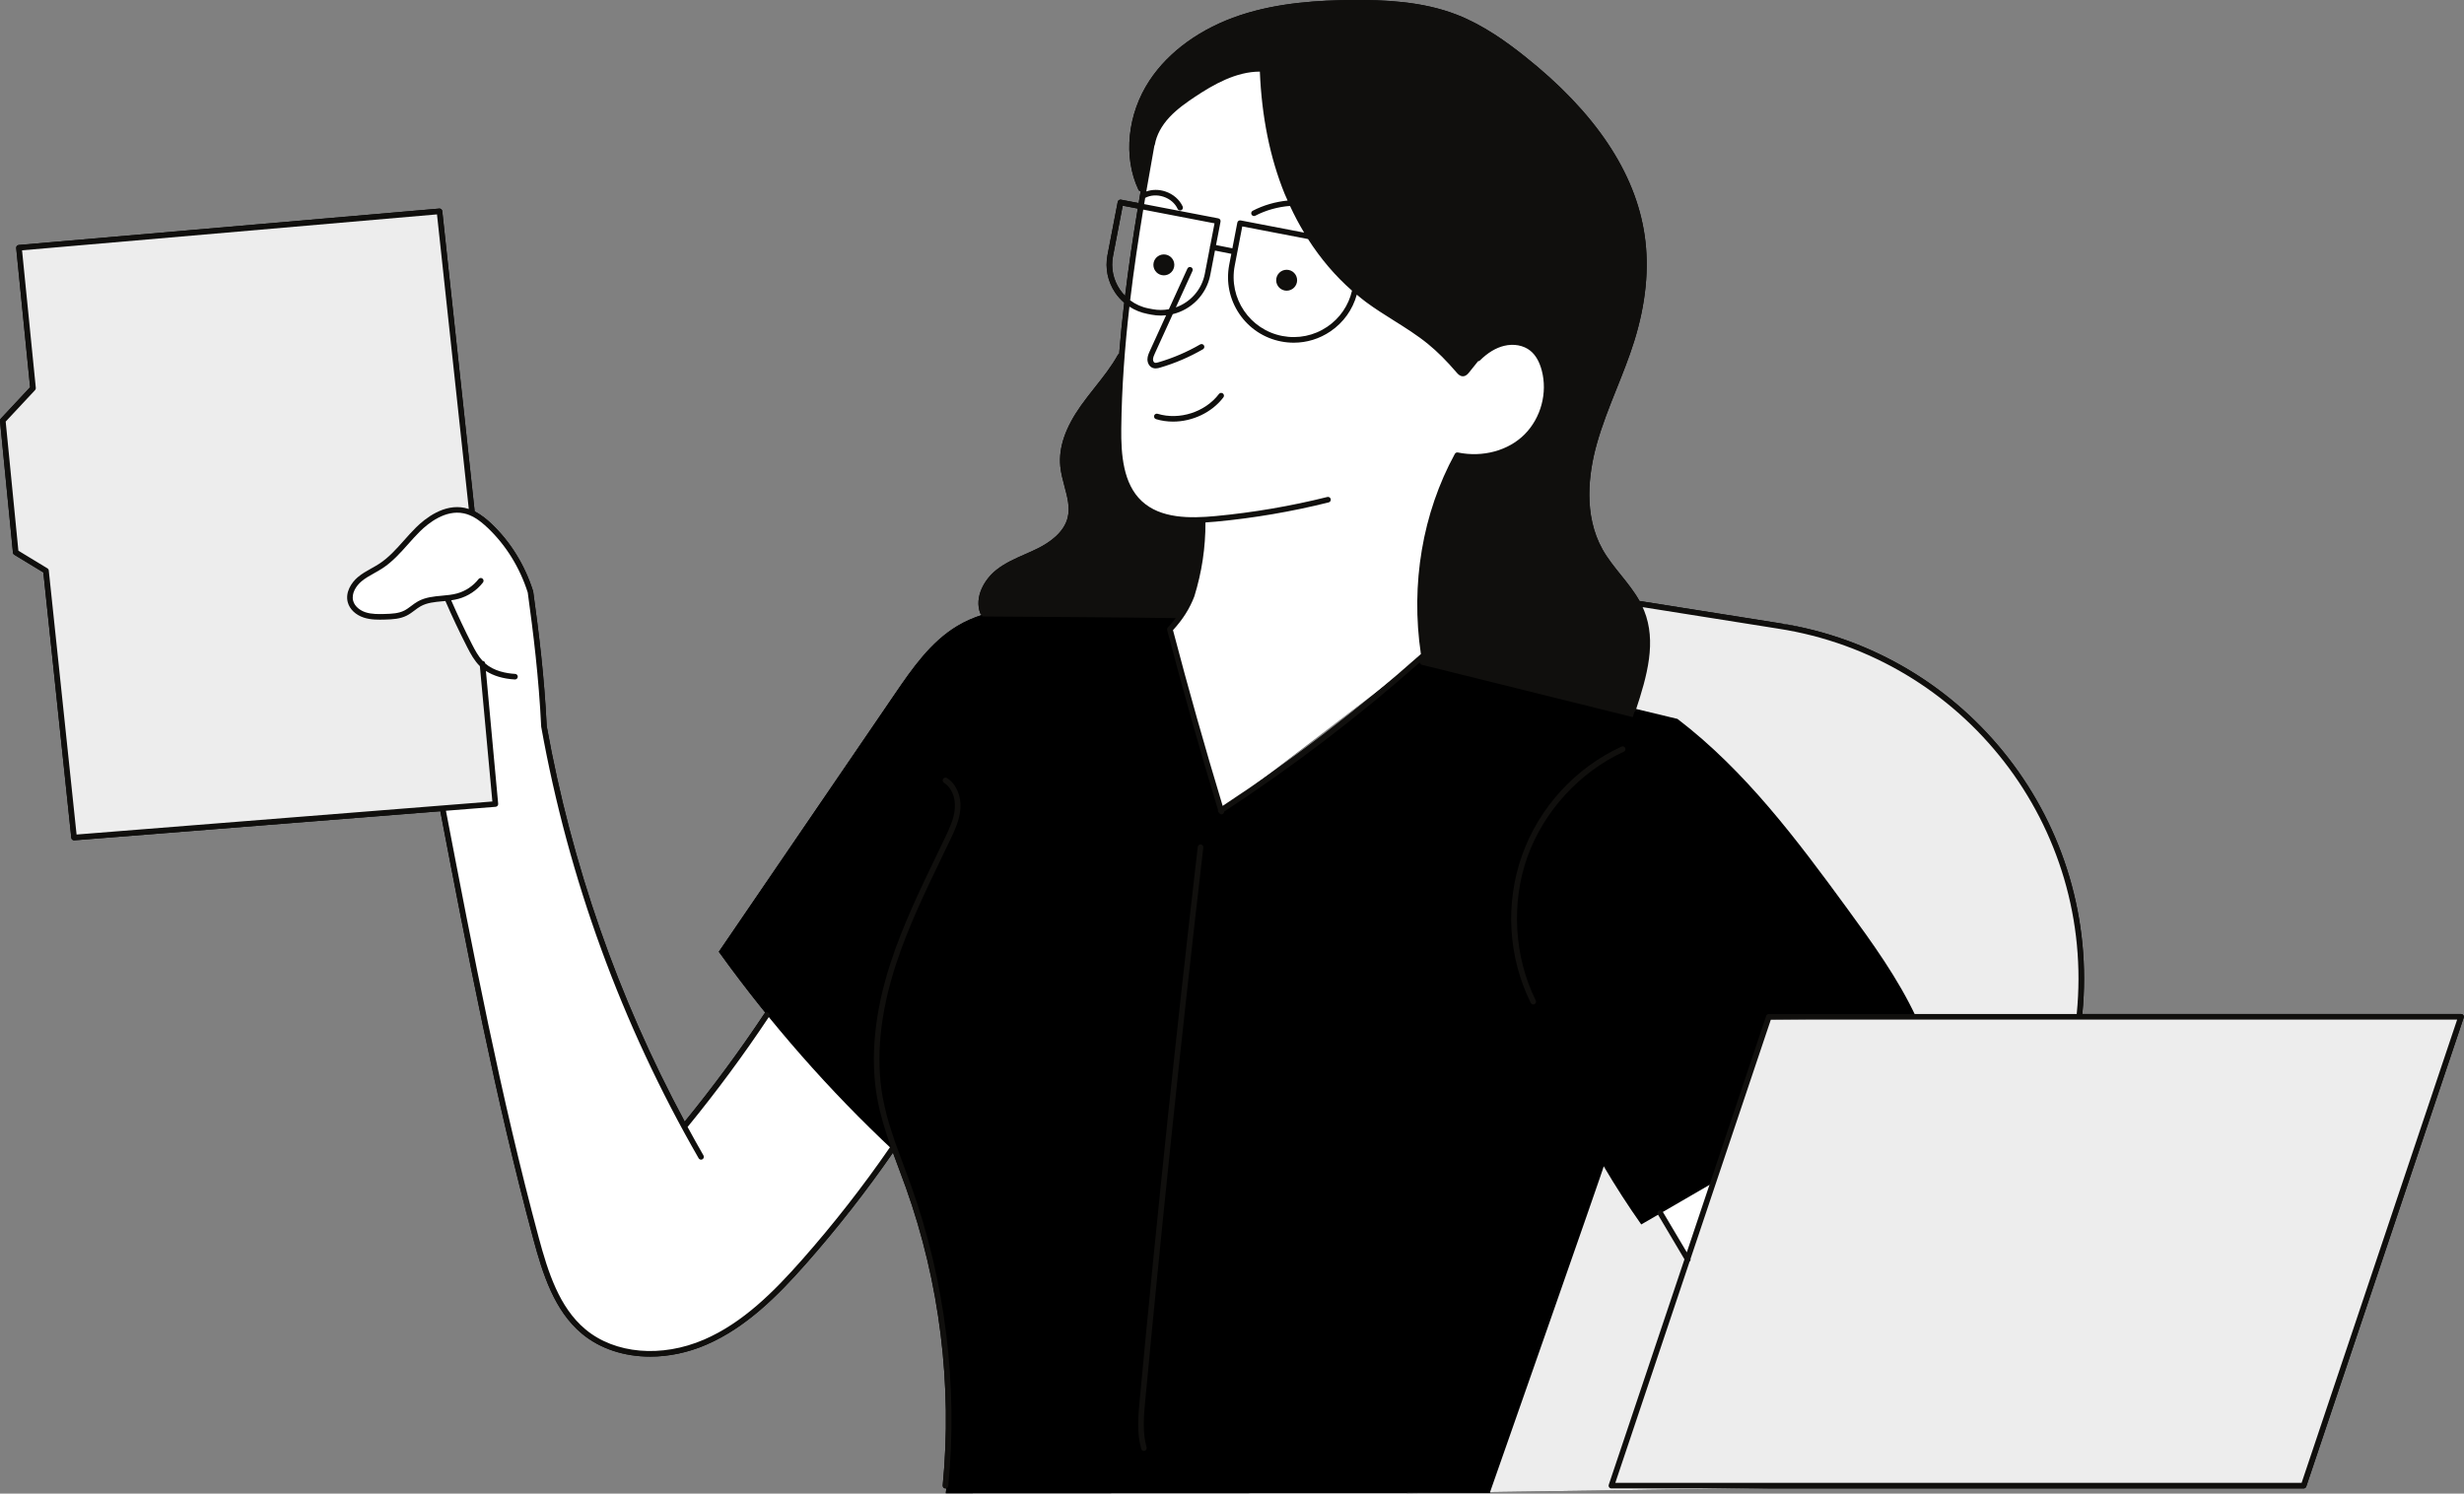
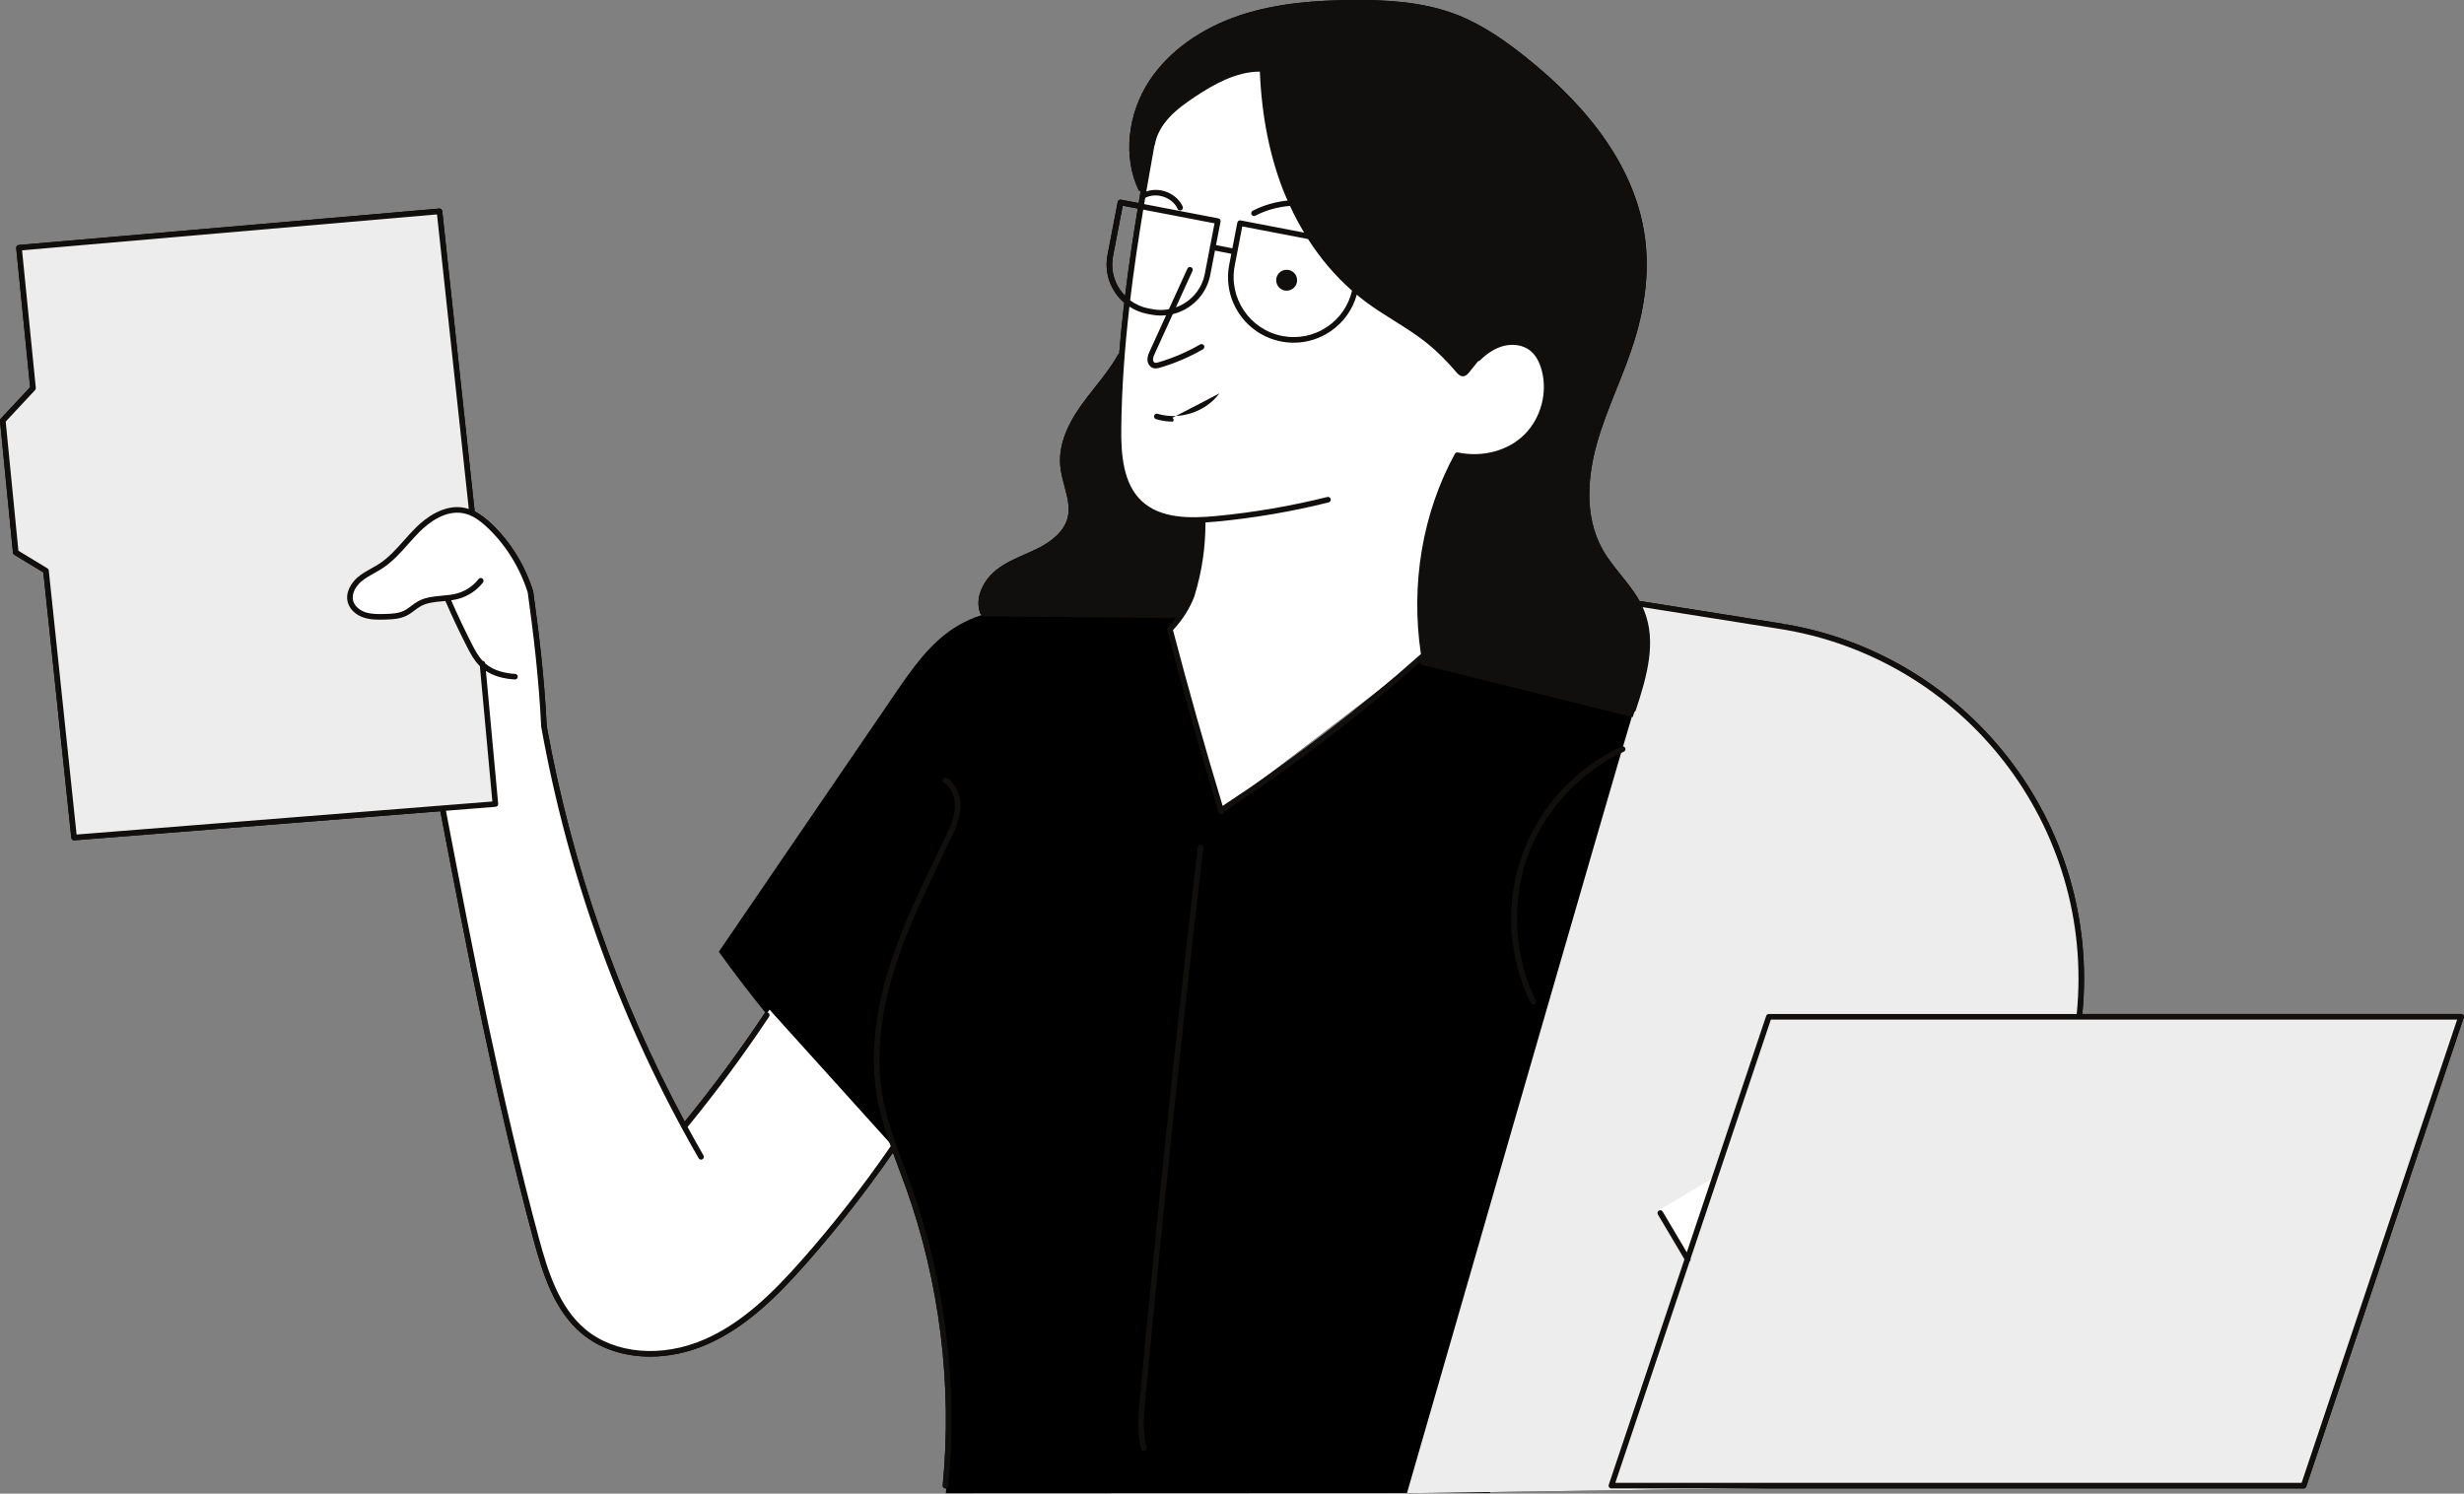
<svg xmlns="http://www.w3.org/2000/svg" fill="#000000" height="267.6" preserveAspectRatio="xMidYMid meet" version="1" viewBox="-0.0 -0.0 441.4 267.6" width="441.4" zoomAndPan="magnify">
  <rect x="-0.0" y="-0.0" width="441.4" height="267.6" fill="#808080" stroke="none" />
  <g id="change1_2">
    <path d="M441.275,181.876c-0.095-0.131-0.245-0.208-0.406-0.208h-67.842 c3.346-34.061-20.506-64.811-54.339-70.029l-24.986-3.967c-0.942-1.68-2.159-3.194-3.347-4.67 c-1.164-1.447-2.367-2.943-3.275-4.559c-3.471-6.179-2.493-13.637-1.062-18.805c0.945-3.412,2.29-6.77,3.59-10.017 c1.103-2.756,2.243-5.605,3.145-8.494c2.09-6.702,2.72-13.07,1.873-18.927c-1.634-11.297-8.874-22.109-21.52-32.137 c-3.122-2.476-7.321-5.556-12.123-7.425c-6.218-2.42-13.024-2.683-18.884-2.632c-5.633,0.055-12.99,0.413-19.938,2.718 c-7.027,2.332-12.792,6.485-16.231,11.697c-3.972,6.018-4.751,13.701-1.986,19.574c0.076,0.161,0.228,0.255,0.393,0.275 c-0.12,0.702-0.238,1.406-0.356,2.111l-3.163-0.608c-0.27-0.049-0.533,0.126-0.585,0.397l-1.832,9.526 c-0.454,2.361,0.039,4.757,1.387,6.747c0.459,0.677,1.003,1.273,1.608,1.792c-0.354,3.027-0.662,6.074-0.906,9.139 c-0.091,0.043-0.173,0.106-0.226,0.201c-1.141,2.063-2.646,3.962-4.101,5.797c-0.848,1.07-1.724,2.176-2.528,3.312 c-2.792,3.946-4,7.487-3.692,10.825c0.113,1.225,0.438,2.437,0.752,3.608c0.524,1.956,1.019,3.802,0.57,5.624 c-0.656,2.662-3.245,4.451-5.3,5.482c-0.762,0.382-1.547,0.727-2.332,1.072c-1.752,0.77-3.564,1.566-5.113,2.784 c-2.179,1.713-4.018,4.892-2.907,7.821c0.051,0.133,0.159,0.214,0.281,0.265c0.001,0.004,0.002,0.009,0.003,0.013 c-1.527,0.491-3.002,1.132-4.397,1.967c-4.771,2.857-8.055,7.593-11.191,12.186c-10.505,15.386-21.01,30.772-31.536,46.184 c2.673,3.721,5.463,7.356,8.339,10.917c-0.065,0.037-0.123,0.086-0.167,0.152c-4.427,6.66-9.234,13.168-14.286,19.365 c-11.936-22.216-20.253-46.029-24.722-70.849c-0.428-8.861-1.412-16.811-2.431-24.163c-1.482-4.694-4.065-8.879-7.47-12.103 c-0.744-0.705-1.774-1.586-3.008-2.207c0-0.006,0.002-0.011,0.002-0.017l-5.806-53.797c-0.029-0.271-0.272-0.475-0.54-0.444 L3.359,43.893c-0.133,0.011-0.256,0.076-0.342,0.179s-0.126,0.236-0.113,0.369l2.493,24.932l-5.264,5.64 c-0.098,0.105-0.146,0.247-0.132,0.39l2.322,23.609c0.015,0.157,0.104,0.297,0.238,0.378l5.207,3.162l5.006,47.552 c0.027,0.256,0.243,0.447,0.497,0.447c0.013,0,0.027-0.001,0.04-0.002l65.57-5.212c4.845,25.261,9.856,51.381,16.66,76.651 c1.703,6.323,3.776,12.839,8.689,16.942c3.259,2.722,7.606,4.118,12.251,4.118c3.292,0,6.735-0.702,10.042-2.131 c7.167-3.095,12.83-8.812,17.88-14.531c5.557-6.291,10.783-12.978,15.561-19.878c0.335,0.919,0.675,1.832,1.014,2.736 c0.44,1.176,0.88,2.352,1.302,3.531c6.062,16.967,8.344,35.413,6.599,53.344c-0.027,0.275,0.174,0.52,0.449,0.547 c0.017,0.001,0.033,0.002,0.049,0.002c0.051,0,0.099-0.013,0.146-0.027c-0.034,0.293-0.057,0.587-0.093,0.879l82.621-0.039 c-0.003,0.01-0.011,0.039-0.011,0.039l2.826-0.04l12.01-0.006c0,0,0.02-0.057,0.058-0.165l45.344-0.641h100.39 c0.215,0,0.405-0.138,0.474-0.341l28.199-84C441.394,182.175,441.369,182.007,441.275,181.876z M246.855,123.779 c-6.408,5.327-13.051,10.402-19.871,15.19C232.92,134.443,240.907,128.346,246.855,123.779z M200.616,51.882 c-1.198-1.769-1.636-3.899-1.232-5.998l1.737-9.035l2.696,0.518c-0.848,5.134-1.63,10.355-2.272,15.642 C201.205,52.664,200.892,52.29,200.616,51.882z" fill="#000000" />
  </g>
  <g>
    <g id="change2_1">
      <path d="M86.52,119.479c0.209-0.038,2.049,24.39,2.049,24.39l-75.276,6.081L8.08,102.444l-5.251-3.54 L0.175,75.483l5.605-5.959L3.291,44.399l75.064-6.579l6.255,53.925c-2.965-0.813-5.339-0.242-7.274,1.018 c-2.864,1.867-4.615,5.053-7.321,7.143c-2.246,1.735-5.165,2.738-6.74,5.099c-0.382,0.572-0.674,1.236-0.645,1.923 c0.05,1.182,1.001,2.101,1.885,2.887c1.599,0.856,3.576,0.873,5.407,0.686c0.94-0.096,1.895-0.242,2.738-0.669 c0.591-0.299,1.105-0.726,1.658-1.091c1.835-1.21,4.124-1.712,6.297-1.381C81.918,111.554,83.95,115.7,86.52,119.479z M440.782,182.004l-87.352,0.164c-0.01-0.043-0.019-0.086-0.029-0.129c8.488-0.087,18.82-0.194,18.952-0.204 c1.65-15.936-2.937-32.435-12.575-45.232c-9.638-12.797-24.229-21.762-40.181-24.773c-8.317-0.315-16.4-2.725-26.129-3.954 c1.05,1.488,1.634,3.3,1.651,5.122c0.011,1.195-0.216,2.378-0.442,3.552c-0.719,3.738-1.437,7.476-2.156,11.213 c-2.403,7.629-40.48,139.756-40.48,139.756l95.598-1.352c0.015-0.127,0.037-0.253,0.053-0.38l64.798,0.176L440.782,182.004z" fill="#ededed" />
    </g>
    <g fill="#ffffff" id="change3_1">
      <path d="M271.213,61.069c-1.878-0.227-3.764,0.579-5.23,1.775s-2.581,2.757-3.863,4.318 c-2.636-2.989-5.506-5.791-8.723-8.143c-3.785-2.767-8.025-4.895-11.644-7.876c-5.518-4.545-9.344-10.906-11.698-17.657 c-2.354-6.75-3.314-13.908-4.272-20.89c-1.487-0.783-3.302-0.191-4.843,0.479c-2.757,1.2-5.415,2.63-7.936,4.269 c-2.719,1.768-5.449,4.03-6.193,7.187l-2.076,9.94c0,0-2.944,23.793-3.206,23.951c-0.925,8.095-1.129,16.273-0.607,24.405 c0.136,2.117,0.411,4.431,1.951,6.065c1.348,1.793,3.329,3.059,5.466,3.739c2.138,0.68,4.427,0.797,7.39,0.695 c-0.298,3.48-0.599,6.979-1.457,10.365c-0.858,3.386-2.305,6.685-4.649,9.274l9.172,32.246c0,0,36.222-27.569,36.303-27.85 c-1.749-12.12,0.432-24.775,6.077-35.852c4.12,0.842,8.641-0.204,11.806-2.972c3.165-2.768,4.813-7.252,3.947-11.367 C276.316,64.256,274.167,61.426,271.213,61.069z" fill="inherit" />
      <path d="M122.795,202.211l-9.275-18.908l-3.966-8.646c-4.102-11.638-8.223-23.351-10.202-35.531 c-0.467-2.874-0.819-5.792-1.793-8.536c-0.088-0.411-2.164-23.284-2.164-23.284c-1.323-5.984-4.921-11.435-9.903-15.004 c-2.114-1.257-4.802-1.026-6.991-0.004c-2.189,1.022-3.969,2.737-5.636,4.486s-3.284,3.582-5.285,4.936 c-1.317,0.618-2.801,1.295-3.85,2.472s-1.544,3.002-0.737,4.357c0.768,1.29,2.403,1.748,3.894,1.916 c1.892,0.213,3.875,0.127,5.597-0.688c1.058-0.5,1.977-1.256,3.021-1.783c1.431-0.722,3.085-0.993,4.671-0.765 c1.169,1.919,1.914,4.109,2.844,6.211c0.93,2.102,2.087,4.169,3.839,5.657c-0.143,0.085,1.797,24.845,1.797,24.845l-9.366,0.753 c2.376,11.942,4.751,23.885,7.127,35.827c2.24,11.26,4.484,22.539,7.727,33.553c1.097,7.746,3.795,15.241,7.836,21.927 c3.826,4.643,10.318,6.821,16.426,6.343s11.837-3.337,16.667-7.106c5.609-5.679,11.378-11.759,16.892-18.063 c-0.245-0.231,8.179-11.582,8.179-11.582l-22.286-24.701L122.795,202.211z" fill="inherit" />
      <path d="M297.175 216.827L302.178 225.351 307.517 210.649z" fill="inherit" />
    </g>
    <g id="change1_1">
-       <path d="M219.129,145.401l-9.566-32.63c0,0,1.825-2.226,1.967-2.8c-6.714,0.948-13.513-0.316-20.268-0.906 s-13.945-0.404-19.762,3.08c-4.771,2.857-8.055,7.593-11.191,12.186c-10.505,15.386-21.01,30.772-31.536,46.184 c9.269,12.905,19.81,24.896,31.298,35.642c8.642,19.086,11.919,40.568,9.359,61.363l97.446-0.046c0,0,20.567-58.632,20.415-58.523 c2.097,3.564,4.341,7.042,6.724,10.422l12.75-7.394l10.001-29.351c0,0,26.576-0.197,26.517-0.335 c-3.27-7.01-7.839-13.321-12.405-19.565c-8.965-12.261-18.211-24.634-30.378-33.929c-15.276-3.651-30.533-7.38-45.794-11.144 C242.878,127.669,231.566,136.531,219.129,145.401z" fill="#000000" />
-     </g>
+       </g>
    <g fill="#100f0d" id="change4_1">
      <path d="M169.635,139.391c-0.233-0.146-0.542-0.075-0.689,0.158c-0.146,0.234-0.076,0.543,0.159,0.689 c1.328,0.831,2.091,2.631,1.943,4.584c-0.142,1.883-1.002,3.685-1.761,5.273c-0.482,1.01-0.968,2.018-1.454,3.025 c-3.009,6.243-6.121,12.699-8.303,19.407c-2.89,8.886-3.689,17.061-2.375,24.296c0.529,2.913,1.417,5.755,2.4,8.535 c-4.863,7.074-10.212,13.926-15.899,20.365c-4.975,5.632-10.541,11.259-17.528,14.275c-7.63,3.297-15.974,2.575-21.256-1.837 c-4.689-3.916-6.704-10.267-8.364-16.435c-6.785-25.199-11.787-51.261-16.622-76.471l8.897-0.707 c0.133-0.01,0.257-0.074,0.343-0.176c0.086-0.103,0.128-0.235,0.116-0.368l-2.196-23.793c1.357,0.881,3.116,1.407,5.18,1.524 c0.01,0,0.019,0.001,0.029,0.001c0.263,0,0.483-0.206,0.499-0.472c0.016-0.275-0.195-0.512-0.471-0.527 c-1.592-0.091-3.782-0.5-5.36-1.87l-0.002-0.02c-0.023-0.249-0.223-0.435-0.469-0.445c-0.748-0.811-1.304-1.805-1.878-2.926 c-1.326-2.592-2.581-5.257-3.747-7.928c0.435-0.063,0.87-0.142,1.296-0.258c1.733-0.472,3.295-1.513,4.397-2.932 c0.169-0.218,0.13-0.532-0.088-0.702c-0.218-0.169-0.532-0.129-0.702,0.088c-0.97,1.249-2.344,2.166-3.87,2.581 c-0.856,0.233-1.79,0.318-2.693,0.401c-1.456,0.133-2.962,0.27-4.295,1.013c-0.437,0.243-0.829,0.539-1.209,0.825 c-0.422,0.317-0.82,0.616-1.257,0.835c-1,0.501-2.179,0.569-3.505,0.602c-1.029,0.028-2.311,0.058-3.422-0.305 c-0.875-0.286-1.914-0.972-2.208-2.04c-0.37-1.338,0.554-2.71,1.458-3.478c0.68-0.578,1.458-1.013,2.283-1.474 c0.515-0.288,1.029-0.576,1.521-0.899c1.785-1.174,3.213-2.778,4.594-4.33c0.677-0.761,1.377-1.548,2.105-2.266 c1.523-1.502,4.566-3.923,7.834-3.24c1.376,0.286,2.698,1.085,4.288,2.591c3.282,3.107,5.773,7.145,7.186,11.595 c0.997,7.247,1.979,15.169,2.411,24.056c4.905,27.27,14.395,53.277,28.205,77.301c0.093,0.161,0.261,0.251,0.434,0.251 c0.084,0,0.17-0.021,0.249-0.066c0.24-0.138,0.322-0.443,0.185-0.683c-0.972-1.691-1.917-3.394-2.846-5.105 c5.169-6.321,10.083-12.97,14.606-19.774c0.153-0.229,0.09-0.54-0.14-0.692c-0.229-0.153-0.541-0.092-0.693,0.14 c-4.427,6.66-9.234,13.168-14.286,19.365c-11.936-22.216-20.253-46.029-24.722-70.849c-0.428-8.861-1.412-16.811-2.431-24.163 c-1.482-4.694-4.065-8.879-7.47-12.103c-0.744-0.705-1.774-1.586-3.008-2.207c0-0.006,0.002-0.011,0.002-0.017l-5.806-53.797 c-0.029-0.271-0.272-0.475-0.54-0.444L3.359,43.893c-0.133,0.011-0.256,0.076-0.342,0.179s-0.126,0.236-0.113,0.369l2.493,24.932 l-5.264,5.64c-0.098,0.105-0.146,0.247-0.132,0.39l2.322,23.609c0.015,0.157,0.104,0.297,0.238,0.378l5.207,3.162l5.006,47.552 c0.027,0.256,0.243,0.447,0.497,0.447c0.013,0,0.027-0.001,0.04-0.002l65.57-5.212c4.845,25.261,9.856,51.381,16.66,76.651 c1.703,6.323,3.776,12.839,8.689,16.942c3.259,2.722,7.606,4.118,12.251,4.118c3.292,0,6.735-0.702,10.042-2.131 c7.167-3.095,12.83-8.812,17.88-14.531c5.557-6.291,10.783-12.978,15.561-19.878c0.335,0.919,0.675,1.832,1.014,2.736 c0.44,1.176,0.88,2.352,1.302,3.531c6.062,16.967,8.344,35.413,6.599,53.344c-0.027,0.275,0.174,0.52,0.449,0.547 c0.017,0.001,0.033,0.002,0.049,0.002c0.254,0,0.472-0.193,0.497-0.451c1.759-18.077-0.541-36.674-6.652-53.777 c-0.423-1.185-0.865-2.365-1.307-3.546c-1.482-3.959-3.015-8.052-3.777-12.249c-1.285-7.07-0.497-15.08,2.342-23.808 c2.161-6.643,5.258-13.067,8.252-19.281c0.486-1.01,0.973-2.019,1.456-3.028c0.797-1.669,1.7-3.56,1.856-5.629 C172.221,142.578,171.275,140.416,169.635,139.391z M13.718,149.514L8.737,102.2c-0.016-0.155-0.104-0.294-0.238-0.375 l-5.205-3.161L1.02,75.529l5.264-5.64c0.098-0.105,0.146-0.248,0.132-0.391L3.95,44.846l74.333-6.437l5.696,52.777 c-0.232-0.076-0.469-0.143-0.712-0.193c-3.73-0.781-7.076,1.864-8.741,3.507c-0.751,0.741-1.462,1.54-2.15,2.313 c-1.399,1.572-2.721,3.058-4.396,4.16c-0.471,0.31-0.965,0.585-1.458,0.861c-0.831,0.464-1.689,0.944-2.443,1.585 c-1.127,0.959-2.269,2.714-1.774,4.506c0.339,1.231,1.409,2.249,2.862,2.724c1.274,0.417,2.653,0.383,3.758,0.355 c1.448-0.036,2.743-0.114,3.928-0.708c0.519-0.26,0.972-0.601,1.411-0.931c0.369-0.278,0.718-0.54,1.094-0.75 c1.149-0.64,2.485-0.762,3.9-0.891c0.175-0.016,0.351-0.033,0.528-0.05c1.207,2.782,2.517,5.56,3.898,8.259 c0.644,1.258,1.31,2.461,2.279,3.413l2.238,24.248L13.718,149.514z" fill="inherit" />
      <path d="M290.894,134.667c0.251-0.115,0.36-0.412,0.245-0.663c-0.115-0.251-0.415-0.361-0.663-0.245 c-8.288,3.81-14.789,10.927-17.834,19.526c-3.044,8.602-2.47,18.224,1.576,26.398c0.087,0.177,0.265,0.278,0.448,0.278 c0.075,0,0.15-0.017,0.222-0.052c0.248-0.123,0.349-0.423,0.227-0.67c-3.869-7.818-4.44-17.396-1.529-25.621 C276.497,145.396,282.967,138.311,290.894,134.667z" fill="inherit" />
-       <path d="M218.364,70.585c-2.467,3.245-7.087,4.738-10.988,3.55c-0.264-0.079-0.543,0.069-0.624,0.333 c-0.08,0.264,0.069,0.543,0.333,0.624c0.988,0.301,2.019,0.445,3.053,0.445c3.448,0,6.935-1.604,9.021-4.347 c0.167-0.22,0.125-0.534-0.095-0.701C218.845,70.323,218.53,70.365,218.364,70.585z" fill="inherit" />
+       <path d="M218.364,70.585c-2.467,3.245-7.087,4.738-10.988,3.55c-0.264-0.079-0.543,0.069-0.624,0.333 c-0.08,0.264,0.069,0.543,0.333,0.624c0.988,0.301,2.019,0.445,3.053,0.445c0.167-0.22,0.125-0.534-0.095-0.701C218.845,70.323,218.53,70.365,218.364,70.585z" fill="inherit" />
      <circle cx="230.49" cy="50.206" fill="inherit" r="1.875" />
-       <circle cx="208.493" cy="47.456" fill="inherit" r="1.875" />
      <path d="M441.275,181.876c-0.095-0.131-0.245-0.208-0.406-0.208h-67.842 c3.346-34.061-20.506-64.811-54.339-70.029l-24.986-3.967c-0.942-1.68-2.159-3.194-3.347-4.67 c-1.164-1.447-2.367-2.943-3.275-4.559c-3.471-6.179-2.493-13.637-1.062-18.805c0.945-3.412,2.29-6.77,3.59-10.017 c1.103-2.756,2.243-5.605,3.145-8.494c2.09-6.702,2.72-13.07,1.873-18.927c-1.634-11.297-8.874-22.109-21.52-32.137 c-3.122-2.476-7.321-5.556-12.123-7.425c-6.218-2.42-13.024-2.683-18.884-2.632c-5.633,0.055-12.99,0.413-19.938,2.718 c-7.027,2.332-12.792,6.485-16.231,11.697c-3.972,6.018-4.751,13.701-1.986,19.574c0.076,0.161,0.228,0.255,0.393,0.275 c-0.12,0.702-0.238,1.406-0.356,2.111l-3.163-0.608c-0.27-0.049-0.533,0.126-0.585,0.397l-1.832,9.526 c-0.454,2.361,0.039,4.757,1.387,6.747c0.459,0.677,1.003,1.273,1.608,1.792c-0.354,3.027-0.662,6.074-0.906,9.139 c-0.091,0.043-0.173,0.106-0.226,0.201c-1.141,2.063-2.646,3.962-4.101,5.797c-0.848,1.07-1.724,2.176-2.528,3.312 c-2.792,3.946-4,7.487-3.692,10.825c0.113,1.225,0.438,2.437,0.752,3.608c0.524,1.956,1.019,3.802,0.57,5.624 c-0.656,2.662-3.245,4.451-5.3,5.482c-0.762,0.382-1.547,0.727-2.332,1.072c-1.752,0.77-3.564,1.566-5.113,2.784 c-2.179,1.713-4.018,4.892-2.907,7.821c0.051,0.133,0.159,0.214,0.281,0.265c0.028,0.094,0.043,0.19,0.076,0.283 c0,0,29.552,0.179,34.649,0.296c-0.428,0.56-0.886,1.117-1.407,1.675c-0.117,0.125-0.162,0.302-0.119,0.468 c2.812,10.743,5.874,21.572,9.1,32.198c-0.04,0.136-0.028,0.285,0.055,0.413c0.036,0.054,0.087,0.09,0.137,0.125 c0.087,0.163,0.242,0.278,0.424,0.278c0.048,0,0.097-0.007,0.146-0.021c0.215-0.065,0.346-0.263,0.347-0.477 c12.254-8.021,24.018-16.998,35.004-26.691c0.094,0.139,0.205,0.266,0.333,0.374c-0.417-0.115,37.861,9.389,37.861,9.389 c0.093-0.298,0.186-0.598,0.279-0.899c0.105-0.059,0.194-0.143,0.234-0.266c2.081-6.269,3.764-12.356,1.52-17.919 c-0.085-0.21-0.181-0.414-0.275-0.618l24.276,3.854c33.34,5.142,56.837,35.464,53.492,69.032c0,0.003,0.001,0.006,0.001,0.009 h-55.158c-0.215,0-0.405,0.138-0.474,0.341l-14.219,42.355l-4.322-7.294c-0.14-0.237-0.448-0.316-0.685-0.175 c-0.237,0.141-0.316,0.447-0.175,0.685l4.762,8.036l-13.56,40.394c-0.052,0.152-0.026,0.32,0.067,0.451 c0.095,0.131,0.245,0.208,0.406,0.208h124c0.215,0,0.405-0.138,0.474-0.341l28.199-84 C441.394,182.175,441.369,182.007,441.275,181.876z M242.2,52.075c-0.614,2.645-2.167,4.932-4.428,6.463 c-2.377,1.61-5.242,2.199-8.059,1.656c-5.821-1.119-9.646-6.765-8.527-12.586l1.354-7.044l11.777,2.264 C236.568,46.345,239.217,49.458,242.2,52.075z M205.15,35.452c0.956-0.51,2.158-0.581,3.301-0.197 c1.142,0.386,2.055,1.173,2.504,2.159c0.084,0.184,0.266,0.293,0.456,0.293c0.069,0,0.14-0.014,0.207-0.045 c0.251-0.114,0.362-0.411,0.248-0.662c-0.563-1.237-1.69-2.218-3.094-2.692c-1.157-0.391-2.364-0.374-3.426-0.004 c0.472-2.762,0.958-5.497,1.447-8.201c0.041-0.059,0.074-0.123,0.087-0.199c0.288-1.678,1.193-3.374,2.618-4.904 c1.372-1.473,3.056-2.644,4.526-3.625c3.399-2.268,7.432-4.548,11.666-4.543c0.329,8.042,1.804,15.388,4.419,21.844 c0.173,0.427,0.371,0.835,0.554,1.255c-2.173,0.217-4.306,0.818-6.255,1.832c-0.245,0.127-0.34,0.429-0.212,0.674 c0.127,0.245,0.428,0.34,0.674,0.212c1.932-1.006,4.058-1.581,6.218-1.756c0.766,1.662,1.614,3.254,2.532,4.782l-11.382-2.188 c-0.268-0.049-0.533,0.126-0.585,0.397l-0.885,4.603l-2.929-0.582l0.807-4.198c0.052-0.271-0.125-0.533-0.397-0.585l-13.285-2.554 C205.026,36.197,205.087,35.824,205.15,35.452z M204.799,37.556l12.77,2.455l-0.776,4.034c-0.027,0.047-0.051,0.095-0.062,0.151 c-0.012,0.059-0.008,0.116,0,0.172l-0.9,4.68c-0.554,2.884-2.604,5.103-5.19,6.022c0.993-2.176,1.978-4.356,2.978-6.529 c0.116-0.251,0.006-0.548-0.245-0.663c-0.252-0.116-0.549-0.006-0.663,0.245c-1.114,2.423-2.214,4.854-3.32,7.28 c-0.943,0.17-1.93,0.181-2.926-0.01l-0.736-0.142c-1.208-0.232-2.318-0.735-3.275-1.451 C203.108,48.308,203.918,42.886,204.799,37.556z M200.616,51.882c-1.198-1.769-1.636-3.899-1.232-5.998l1.737-9.035l2.696,0.518 c-0.848,5.134-1.63,10.355-2.272,15.642C201.205,52.664,200.892,52.29,200.616,51.882z M273.127,77.809 c-2.905,2.928-7.49,4.178-11.966,3.258c-0.215-0.045-0.434,0.058-0.539,0.25c-5.791,10.593-7.947,23.318-6.082,35.863 c-11.121,9.892-23.067,19.037-35.514,27.203c-3.15-10.395-6.144-20.979-8.897-31.485c1.769-1.934,2.984-3.854,3.826-6.054 c1.348-4.364,1.998-8.7,1.992-13.243c0.649-0.038,1.294-0.089,1.927-0.149c6.768-0.637,13.545-1.796,20.145-3.443 c0.268-0.067,0.431-0.338,0.364-0.606c-0.067-0.268-0.338-0.431-0.606-0.364c-6.552,1.635-13.279,2.785-19.997,3.418 c-4.653,0.439-9.865,0.463-13.243-2.679c-3.331-3.1-3.727-8.322-3.674-13.022c0.082-7.35,0.635-14.641,1.46-21.819 c0.965,0.629,2.051,1.072,3.216,1.296l0.736,0.142c0.572,0.11,1.141,0.163,1.703,0.163c0.309,0,0.615-0.021,0.918-0.052 c-0.974,2.138-1.956,4.271-2.924,6.412c-0.193,0.428-0.412,0.912-0.42,1.466c-0.008,0.593,0.284,1.303,0.958,1.553 c0.17,0.063,0.343,0.087,0.508,0.087c0.313,0,0.602-0.084,0.801-0.143c2.678-0.785,5.261-1.892,7.678-3.29 c0.239-0.138,0.321-0.444,0.182-0.683s-0.443-0.321-0.683-0.182c-2.348,1.358-4.857,2.433-7.458,3.195 c-0.252,0.074-0.514,0.143-0.68,0.079c-0.179-0.066-0.31-0.325-0.306-0.601c0.005-0.346,0.171-0.713,0.331-1.068 c1.062-2.347,2.138-4.688,3.207-7.032c3.318-0.809,6.037-3.474,6.723-7.041l0.836-4.348l2.929,0.582l-0.375,1.951 c-0.592,3.082,0.051,6.21,1.811,8.809c1.761,2.598,4.428,4.355,7.509,4.948c0.748,0.144,1.499,0.215,2.244,0.215 c2.325,0,4.598-0.692,6.565-2.026c2.333-1.58,3.98-3.894,4.722-6.581c0.533,0.442,1.064,0.888,1.617,1.299 c1.612,1.197,3.335,2.279,5.002,3.326c2.073,1.301,4.217,2.647,6.131,4.209c1.693,1.382,3.332,3.018,5.159,5.148 c0.181,0.21,0.552,0.642,1.095,0.642c0.015,0,0.03,0,0.046-0.001c0.529-0.023,0.873-0.451,1.037-0.656l1.639-2.038 c0.12-0.005,0.239-0.05,0.332-0.141c1.382-1.374,2.841-2.255,4.334-2.619c1.73-0.421,3.484-0.094,4.689,0.875 c0.938,0.754,1.628,1.938,2.048,3.518C277.252,70.361,276.052,74.86,273.127,77.809z M412.31,265.668H289.365l13.304-39.631 c0.152-0.123,0.216-0.316,0.169-0.502l14.39-42.867h122.945L412.31,265.668z" fill="inherit" />
      <path d="M215.561,151.844c0.032-0.274-0.165-0.522-0.439-0.555c-0.275-0.026-0.522,0.166-0.554,0.439 c-3.818,32.84-7.318,66.188-10.404,99.116c-0.256,2.74-0.547,5.845,0.273,8.739c0.062,0.22,0.263,0.363,0.48,0.363 c0.045,0,0.091-0.006,0.137-0.019c0.266-0.076,0.42-0.353,0.345-0.618c-0.769-2.714-0.488-5.72-0.239-8.372 C208.244,218.017,211.744,184.676,215.561,151.844z" fill="inherit" />
    </g>
  </g>
</svg>